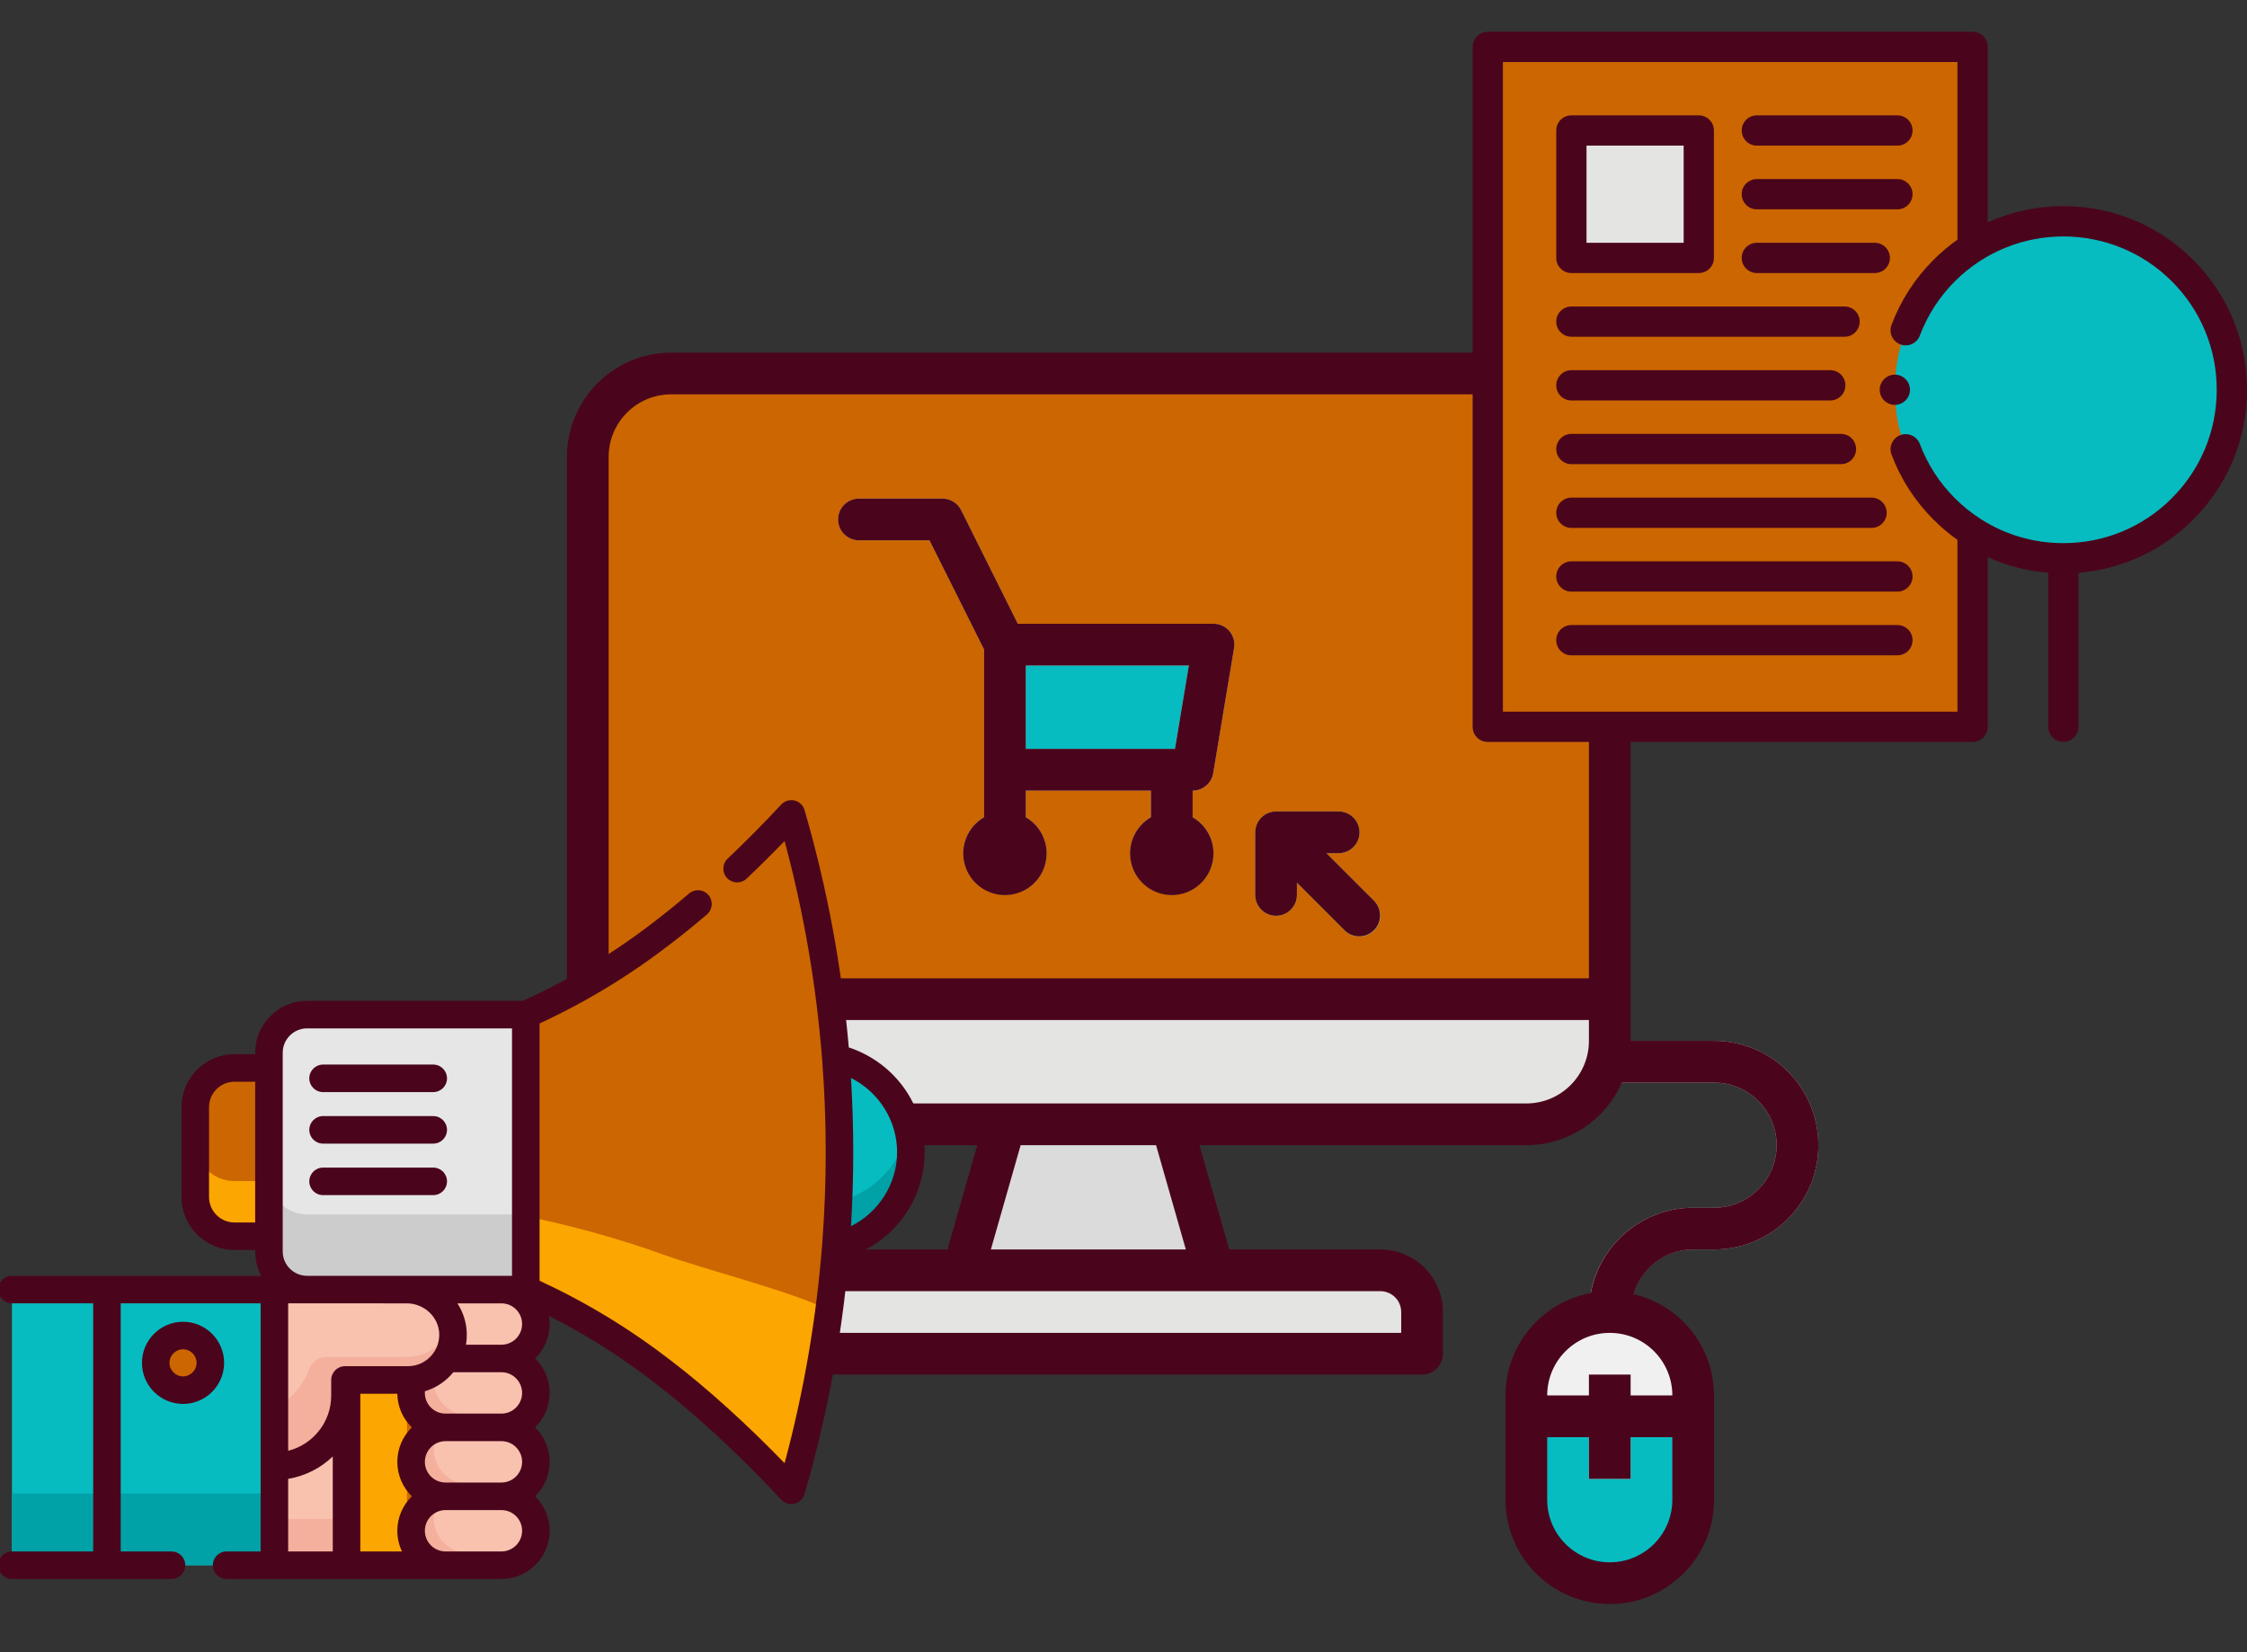
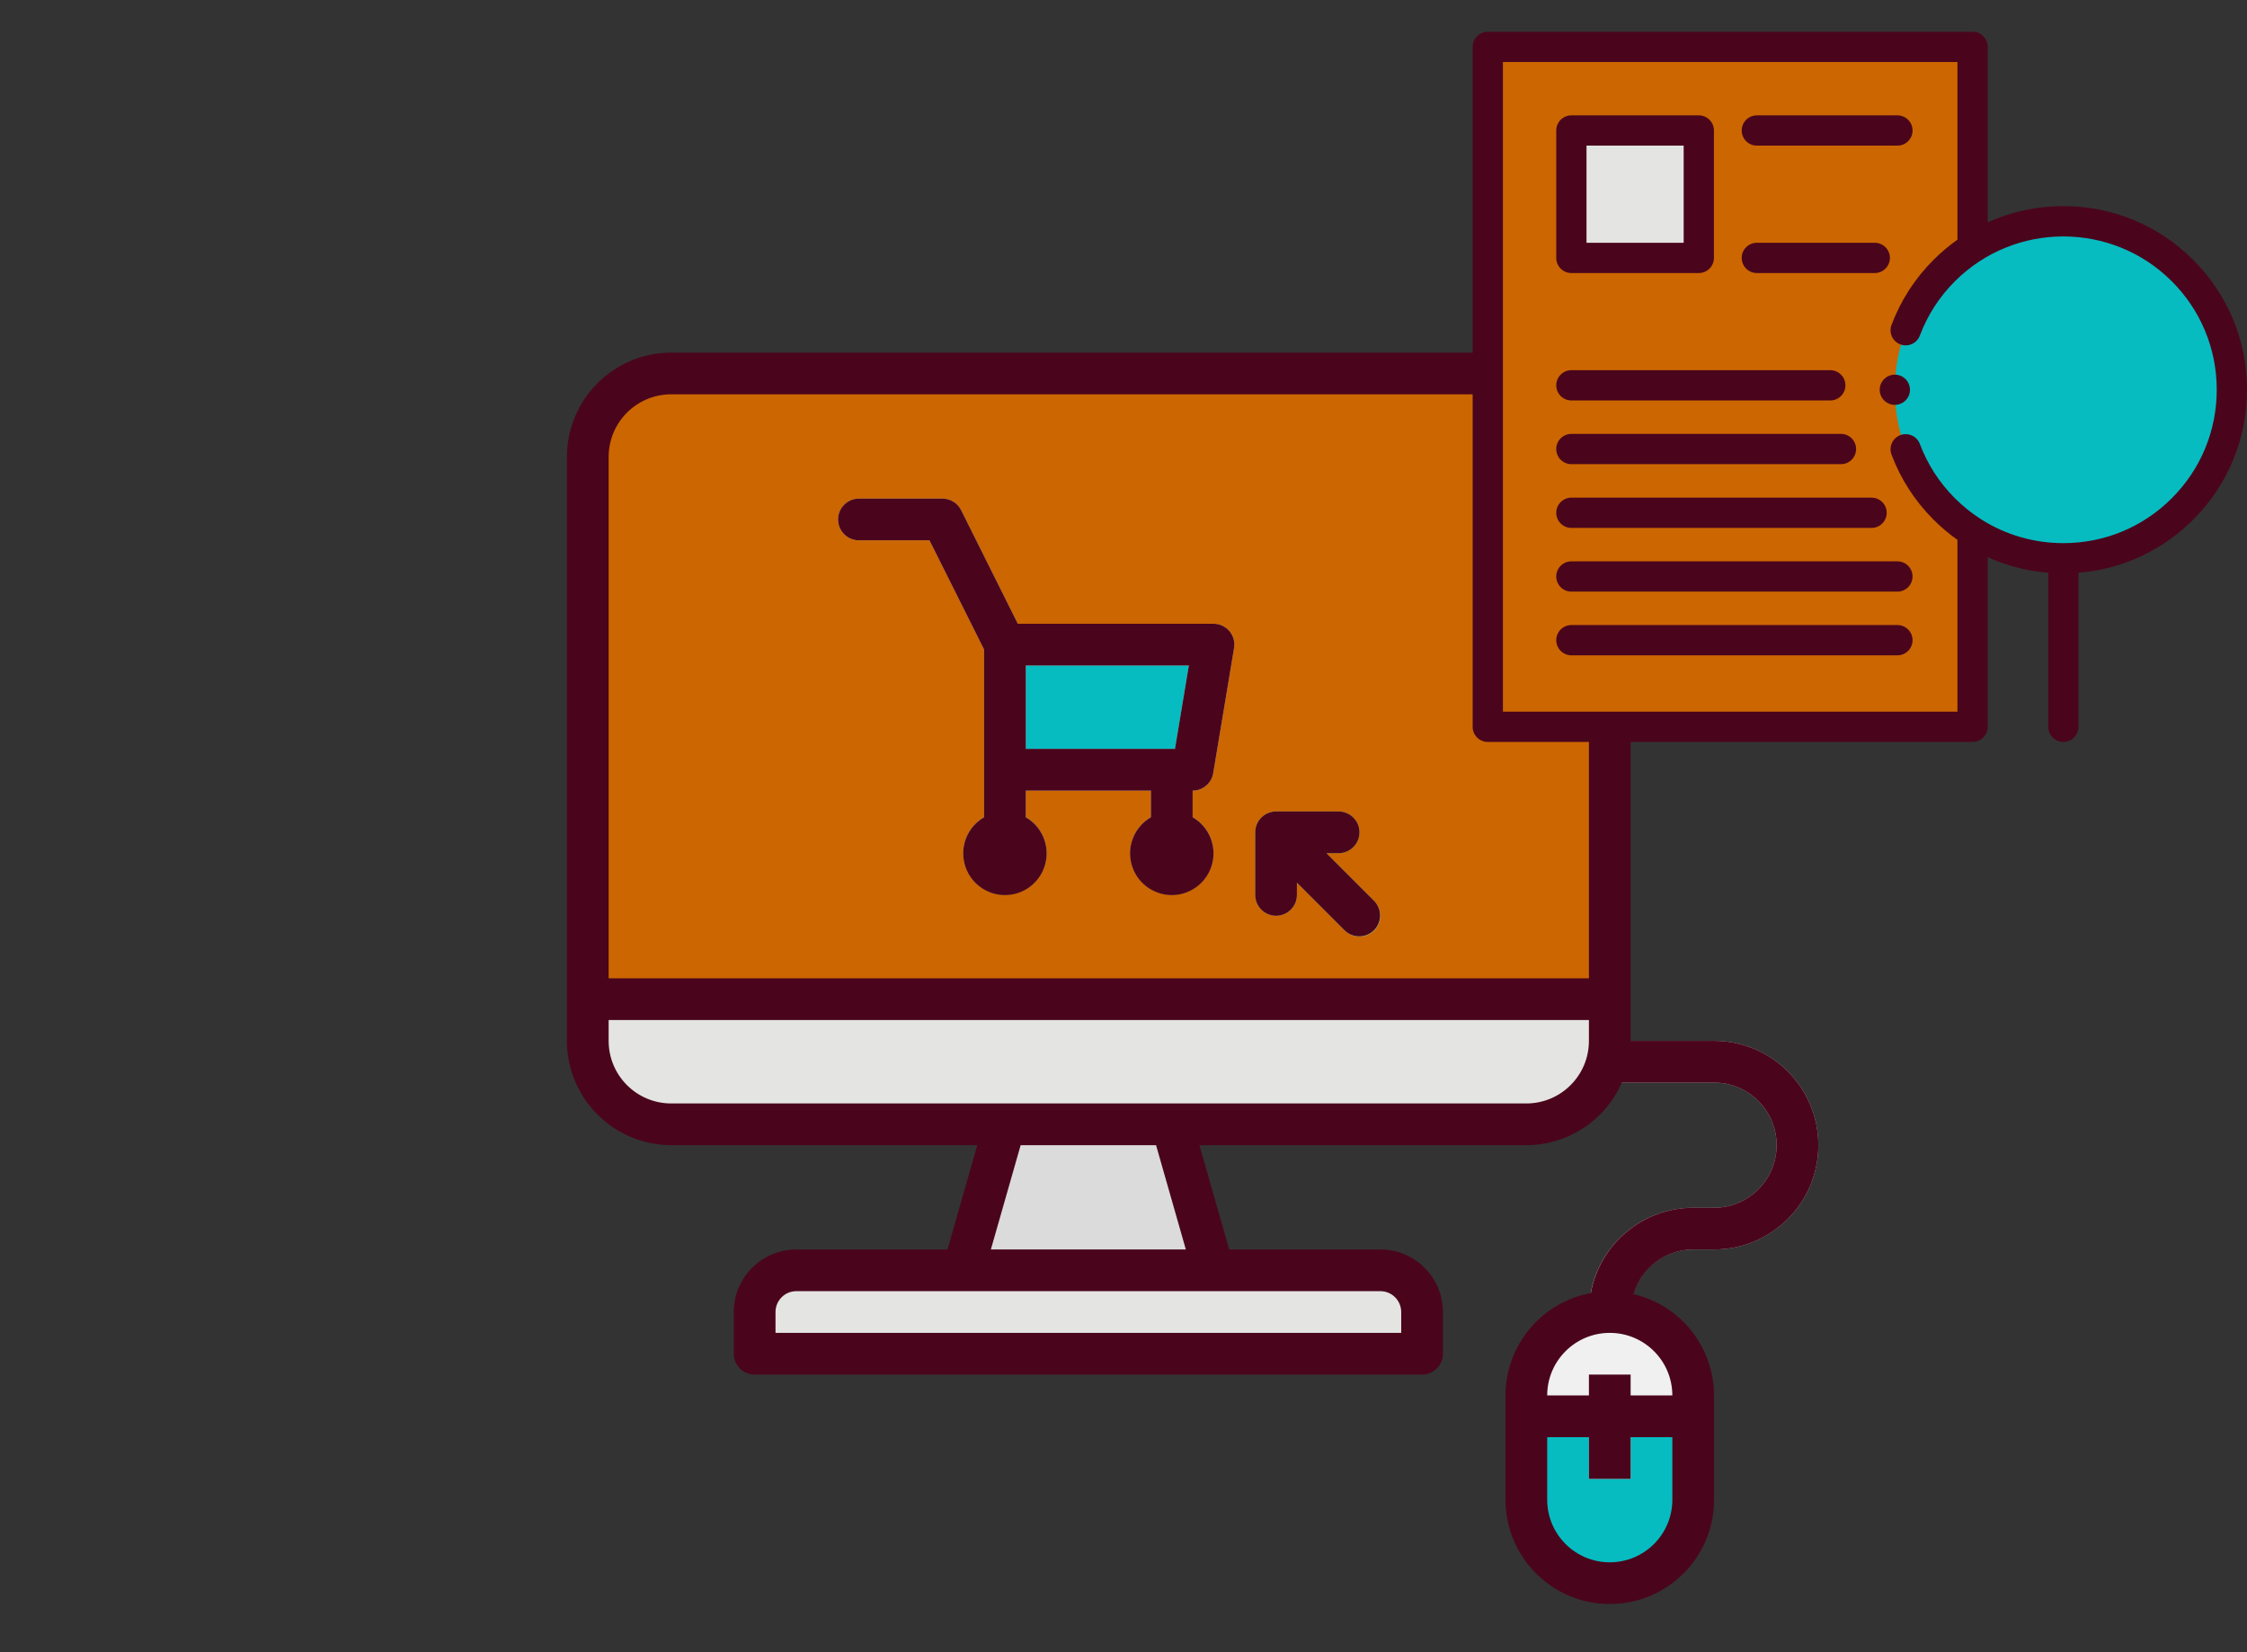
<svg xmlns="http://www.w3.org/2000/svg" width="325" height="239" viewBox="0 0 325 239" fill="none">
  <rect x="0" y="0" width="325" height="239" fill="#333333" stroke="none" />
  <g clip-path="url(#clip0_78_1927)">
    <path d="M175.517 183.733L169.484 189.766H145.35L139.317 183.733L145.35 162.616L151.384 159.6H163.45L169.484 162.616L175.517 183.733Z" fill="#DBDBDB" />
    <path d="M115.184 183.733H199.65C202.982 183.733 205.684 186.435 205.684 189.767V195.8H109.15V189.767C109.15 186.435 111.852 183.733 115.184 183.733Z" fill="#E4E4E2" />
    <path d="M232.833 189.767C239.497 189.767 244.9 195.169 244.9 201.833V216.917C244.9 223.58 239.497 228.983 232.833 228.983C226.169 228.983 220.767 223.58 220.767 216.917V201.833C220.767 195.169 226.169 189.767 232.833 189.767Z" fill="#06BCC1" />
    <path d="M244.9 204.85H220.767V201.833C220.767 195.17 226.169 189.767 232.833 189.767C239.497 189.767 244.9 195.17 244.9 201.833V204.85Z" fill="#F0F0F0" />
    <path d="M235.85 189.766H229.817C229.827 181.44 236.574 174.693 244.9 174.683H247.917C252.915 174.683 256.967 170.631 256.967 165.633C256.967 160.635 252.915 156.583 247.917 156.583H226.8V150.55H247.917C256.247 150.55 263 157.303 263 165.633C263 173.963 256.247 180.716 247.917 180.716H244.9C239.902 180.716 235.85 184.769 235.85 189.766Z" fill="#C3C3C3" />
    <path d="M229.817 198.817H235.85V213.9H229.817V198.817Z" fill="#F7F7F5" />
    <path d="M97.083 54.017H220.767C227.43 54.017 232.833 59.419 232.833 66.083V150.55C232.833 157.214 227.43 162.617 220.767 162.617H97.083C90.419 162.617 85.017 157.214 85.017 150.55V66.083C85.017 59.419 90.419 54.017 97.083 54.017Z" fill="#CC6600" />
    <path d="M169.483 123.4C167.817 123.4 166.466 122.05 166.466 120.384V108.317C166.466 106.651 167.817 105.3 169.483 105.3C171.149 105.3 172.5 106.651 172.5 108.317V120.384C172.5 122.05 171.149 123.4 169.483 123.4Z" fill="#C3C3C3" />
    <path d="M172.501 111.333H145.351V93.233H175.517L172.501 111.333Z" fill="#06BCC1" />
    <path d="M177.819 91.285C177.246 90.607 176.404 90.217 175.517 90.217H147.215L139.015 73.786C138.502 72.757 137.449 72.111 136.3 72.117H124.233C122.568 72.117 121.217 73.468 121.217 75.133C121.217 76.799 122.568 78.15 124.233 78.15H134.435L142.333 93.945V120.383C142.333 122.049 143.684 123.4 145.35 123.4C147.016 123.4 148.367 122.049 148.367 120.383V114.35H172.5C173.973 114.35 175.231 113.285 175.474 111.831L178.491 93.731C178.638 92.856 178.392 91.962 177.819 91.285ZM169.945 108.317H148.367V96.25H171.954L169.945 108.317Z" fill="#C3C3C3" />
    <path d="M85.017 144.517H232.833V150.55C232.833 157.214 227.43 162.617 220.767 162.617H97.083C90.419 162.617 85.017 157.214 85.017 150.55V144.517Z" fill="#E4E4E2" />
    <path d="M151.384 123.401C151.384 126.732 148.682 129.434 145.35 129.434C142.018 129.434 139.317 126.732 139.317 123.401C139.317 120.069 142.018 117.367 145.35 117.367C148.682 117.367 151.384 120.069 151.384 123.401Z" fill="#A6A6A6" />
    <path d="M175.516 123.401C175.516 126.732 172.815 129.434 169.483 129.434C166.151 129.434 163.45 126.732 163.45 123.401C163.45 120.069 166.151 117.367 169.483 117.367C172.815 117.367 175.516 120.069 175.516 123.401Z" fill="#A6A6A6" />
    <path d="M148.367 123.399C148.367 125.065 147.016 126.416 145.35 126.416C143.684 126.416 142.333 125.065 142.333 123.399C142.333 121.734 143.684 120.383 145.35 120.383C147.016 120.383 148.367 121.734 148.367 123.399Z" fill="#DBDBDB" />
    <path d="M172.5 123.399C172.5 125.065 171.149 126.416 169.483 126.416C167.817 126.416 166.466 125.065 166.466 123.399C166.466 121.734 167.817 120.383 169.483 120.383C171.149 120.383 172.5 121.734 172.5 123.399Z" fill="#DBDBDB" />
    <path d="M184.566 132.451C182.901 132.451 181.55 131.1 181.55 129.434V120.384C181.55 118.718 182.901 117.367 184.566 117.367H193.616C195.282 117.367 196.633 118.718 196.633 120.384C196.633 122.05 195.282 123.401 193.616 123.401H187.583V129.434C187.583 131.1 186.232 132.451 184.566 132.451Z" fill="#99D8AA" />
    <path d="M196.633 135.466C195.833 135.466 195.066 135.148 194.5 134.582L182.434 122.516C181.291 121.332 181.307 119.451 182.47 118.287C183.634 117.123 185.515 117.107 186.699 118.25L198.766 130.317C199.628 131.18 199.887 132.478 199.42 133.604C198.953 134.731 197.853 135.466 196.633 135.466Z" fill="#99D8AA" />
    <path d="M97.083 165.633H141.349L137.042 180.717H115.183C110.186 180.717 106.133 184.769 106.133 189.767V195.8C106.133 197.466 107.484 198.817 109.15 198.817H205.683C207.349 198.817 208.7 197.466 208.7 195.8V189.767C208.7 184.769 204.648 180.717 199.65 180.717H177.791L173.484 165.633H220.767C226.757 165.626 232.175 162.073 234.571 156.583H247.917C252.914 156.583 256.967 160.636 256.967 165.633C256.967 170.631 252.914 174.683 247.917 174.683H244.9C237.637 174.697 231.413 179.884 230.094 187.027C222.951 188.347 217.763 194.57 217.75 201.833V216.917C217.75 225.246 224.504 232 232.833 232C241.163 232 247.917 225.246 247.917 216.917V201.833C247.9 194.841 243.081 188.775 236.273 187.182C237.405 183.358 240.913 180.73 244.9 180.717H247.917C256.246 180.717 263 173.963 263 165.633C263 157.304 256.246 150.55 247.917 150.55H235.85V66.083C235.84 57.757 229.093 51.01 220.767 51H97.083C88.757 51.01 82.01 57.757 82 66.083V150.55C82.01 158.877 88.757 165.623 97.083 165.633ZM232.833 225.967C227.836 225.967 223.783 221.914 223.783 216.917V207.867H229.817V213.9H235.85V207.867H241.883V216.917C241.883 221.914 237.831 225.967 232.833 225.967ZM241.883 201.833H235.85V198.817H229.817V201.833H223.783C223.783 196.836 227.836 192.783 232.833 192.783C237.831 192.783 241.883 196.836 241.883 201.833ZM202.667 189.767V192.783H112.167V189.767C112.167 188.101 113.517 186.75 115.183 186.75H199.65C201.316 186.75 202.667 188.101 202.667 189.767ZM171.516 180.717H143.317L147.624 165.633H167.209L171.516 180.717ZM220.767 159.6H97.083C92.085 159.6 88.033 155.548 88.033 150.55V147.533H229.817V150.55C229.817 155.548 225.764 159.6 220.767 159.6ZM97.083 57.033H220.767C225.764 57.033 229.817 61.086 229.817 66.083V141.5H88.033V66.083C88.033 61.086 92.085 57.033 97.083 57.033Z" fill="#4A051C" />
    <path d="M124.233 78.15H134.435L142.333 93.945V118.205C139.968 119.57 138.816 122.354 139.523 124.992C140.229 127.629 142.619 129.464 145.35 129.464C148.081 129.464 150.472 127.629 151.177 124.992C151.884 122.354 150.732 119.57 148.367 118.205V114.35H166.467V118.205C164.101 119.57 162.949 122.354 163.656 124.992C164.362 127.629 166.753 129.464 169.483 129.464C172.214 129.464 174.605 127.629 175.311 124.992C176.018 122.354 174.866 119.57 172.5 118.205V114.35C173.973 114.35 175.231 113.285 175.474 111.831L178.491 93.731C178.638 92.856 178.392 91.962 177.819 91.285C177.246 90.607 176.404 90.217 175.517 90.217H147.215L139.015 73.786C138.502 72.757 137.449 72.111 136.3 72.117H124.233C122.568 72.117 121.217 73.468 121.217 75.133C121.217 76.799 122.568 78.15 124.233 78.15ZM169.945 108.317H148.367V96.25H171.954L169.945 108.317Z" fill="#4A051C" />
    <path d="M184.566 132.451C186.232 132.451 187.583 131.1 187.583 129.434V127.666L194.5 134.583C195.685 135.726 197.566 135.71 198.729 134.547C199.893 133.383 199.909 131.502 198.766 130.318L191.849 123.401H193.616C195.282 123.401 196.633 122.05 196.633 120.384C196.633 118.718 195.282 117.367 193.616 117.367H184.566C182.901 117.367 181.55 118.718 181.55 120.384V129.434C181.55 131.1 182.901 132.451 184.566 132.451Z" fill="#4A051C" />
  </g>
  <g clip-path="url(#clip1_78_1927)">
    <path d="M131.747 166.637C131.747 173.277 127.104 178.835 120.887 180.235H93.335V153.039H120.887C126.081 154.207 130.177 158.279 131.383 163.463C131.622 164.483 131.747 165.545 131.747 166.637Z" fill="#00A2A7" />
    <path d="M131.383 163.463C130.177 168.642 126.081 172.716 120.887 173.884H93.335V153.039H120.887C126.081 154.207 130.177 158.279 131.383 163.463Z" fill="#06BCC1" />
    <path d="M70.593 226.389H39.688V186.52H70.593" fill="#F9C2AF" />
    <path d="M70.593 226.388H39.688V219.691H70.593" fill="#F4AF9D" />
    <path d="M64.373 189.204V226.388H54.722V190.175" fill="#CC6600" />
    <path d="M58.87 189.204V226.388H50.123V190.175" fill="#FCA601" />
    <path d="M77.508 191.502C77.508 192.704 77.082 193.807 76.373 194.668C75.456 195.777 74.074 196.485 72.524 196.485H64.442C63.065 196.485 61.818 195.927 60.915 195.026C60.016 194.123 59.456 192.876 59.456 191.502C59.456 188.94 61.393 186.829 63.881 186.55C64.065 186.529 64.253 186.518 64.442 186.518H72.524C73.901 186.518 75.146 187.077 76.049 187.977C76.949 188.881 77.508 190.128 77.508 191.502Z" fill="#F4AF9D" />
    <path d="M77.508 191.502C77.508 192.705 77.082 193.808 76.373 194.669C76.19 194.688 76.003 194.699 75.815 194.699H67.732C66.355 194.699 65.111 194.141 64.208 193.24C63.309 192.338 62.749 191.093 62.749 189.716C62.749 188.514 63.176 187.411 63.881 186.55C64.065 186.531 64.253 186.52 64.442 186.52H72.524C73.901 186.52 75.146 187.078 76.049 187.978C76.949 188.881 77.508 190.128 77.508 191.502Z" fill="#F9C2AF" />
    <path d="M77.508 211.438C77.508 212.639 77.082 213.743 76.374 214.603C75.457 215.712 74.075 216.421 72.526 216.421H64.443C63.067 216.421 61.82 215.862 60.916 214.962C60.016 214.059 59.457 212.812 59.457 211.437C59.457 208.875 61.393 206.764 63.882 206.485C64.066 206.465 64.255 206.454 64.443 206.454H72.526C73.903 206.454 75.147 207.012 76.05 207.913C76.949 208.816 77.508 210.063 77.508 211.438Z" fill="#F4AF9D" />
    <path d="M77.509 211.438C77.509 212.639 77.083 213.743 76.374 214.603C76.191 214.624 76.005 214.635 75.816 214.635H67.734C66.357 214.635 65.112 214.076 64.209 213.176C63.31 212.273 62.751 211.029 62.751 209.651C62.751 208.45 63.177 207.346 63.882 206.485C64.066 206.465 64.255 206.454 64.444 206.454H72.526C73.903 206.454 75.147 207.013 76.05 207.913C76.95 208.816 77.509 210.063 77.509 211.438Z" fill="#F9C2AF" />
    <path d="M77.508 201.471C77.508 202.673 77.082 203.777 76.373 204.637C75.456 205.747 74.074 206.455 72.524 206.455H64.442C63.065 206.455 61.818 205.896 60.915 204.996C60.016 204.093 59.456 202.845 59.456 201.471C59.456 198.909 61.393 196.798 63.881 196.519C64.065 196.5 64.253 196.487 64.442 196.487H72.524C73.901 196.487 75.146 197.047 76.049 197.946C76.949 198.85 77.508 200.097 77.508 201.471Z" fill="#F4AF9D" />
    <path d="M77.508 201.471C77.508 202.673 77.082 203.777 76.373 204.637C76.19 204.657 76.003 204.669 75.815 204.669H67.732C66.355 204.669 65.111 204.11 64.208 203.21C63.309 202.306 62.749 201.062 62.749 199.685C62.749 198.483 63.176 197.38 63.881 196.519C64.065 196.5 64.253 196.488 64.442 196.488H72.524C73.901 196.488 75.146 197.046 76.049 197.947C76.949 198.85 77.508 200.097 77.508 201.471Z" fill="#F9C2AF" />
    <path d="M77.51 221.405C77.51 222.606 77.084 223.71 76.375 224.571C75.458 225.679 74.076 226.388 72.527 226.388H64.445C63.068 226.388 61.821 225.828 60.917 224.929C60.018 224.026 59.459 222.779 59.459 221.405C59.459 218.842 61.395 216.732 63.883 216.453C64.067 216.432 64.256 216.421 64.445 216.421H72.527C73.904 216.421 75.148 216.98 76.051 217.88C76.951 218.784 77.51 220.031 77.51 221.405Z" fill="#F4AF9D" />
    <path d="M77.51 221.405C77.51 222.606 77.084 223.71 76.375 224.571C76.192 224.59 76.006 224.602 75.817 224.602H67.735C66.358 224.602 65.113 224.042 64.21 223.143C63.311 222.24 62.752 220.996 62.752 219.619C62.752 218.417 63.178 217.313 63.883 216.453C64.067 216.433 64.255 216.421 64.445 216.421H72.526C73.903 216.421 75.148 216.98 76.051 217.88C76.951 218.784 77.51 220.031 77.51 221.405Z" fill="#F9C2AF" />
    <path d="M1.73 186.52H39.688V226.389H1.73V186.52Z" fill="#06BCC1" />
    <path d="M1.73 216.019H39.688V226.388H1.73V216.019Z" fill="#00A2A7" />
    <path d="M58.83 186.52H39.688V212.073C45.326 212.073 49.895 207.503 49.895 201.866V199.595H58.986C62.677 199.595 65.653 196.538 65.52 192.819C65.394 189.277 62.375 186.52 58.83 186.52Z" fill="#F9C2AF" />
    <path d="M58.987 199.594H49.895V201.866C49.895 204.685 48.752 207.236 46.904 209.081C45.059 210.93 42.508 212.073 39.69 212.073V203.655C40.674 203.164 41.569 202.518 42.339 201.745C43.381 200.705 44.199 199.44 44.714 198.029C45.096 196.986 46.06 196.27 47.171 196.27H58.83C61.882 196.27 64.544 194.225 65.305 191.397C65.43 191.854 65.504 192.328 65.52 192.819C65.653 196.538 62.676 199.594 58.987 199.594Z" fill="#F4AF9D" />
    <path d="M30.425 197.117C30.425 199.299 28.656 201.067 26.474 201.067C24.293 201.067 22.523 199.299 22.523 197.117C22.523 194.935 24.293 193.167 26.474 193.167C28.656 193.167 30.425 194.935 30.425 197.117Z" fill="#CC6600" />
    <path d="M114.454 117.722C109.112 123.462 102.513 129.792 95.941 134.819C89.311 139.944 82.705 143.767 76.049 146.751C76.049 152.479 69.435 162.191 69.435 167.919C69.435 175.447 76.049 178.992 76.049 186.52C82.705 189.503 89.311 193.327 95.94 198.452C102.513 203.479 109.111 209.809 114.454 215.549C123.736 183.601 123.736 149.671 114.454 117.722Z" fill="#CC6600" />
    <path d="M119.968 189.106C118.821 198.014 116.981 206.855 114.454 215.55C109.114 209.811 102.513 203.479 95.941 198.452C89.312 193.328 82.707 189.505 76.051 186.522C76.051 178.992 69.436 175.45 69.436 167.92C69.436 167.779 69.441 167.636 69.449 167.49C69.757 170.826 76.051 172.48 76.051 175.904C82.707 177.293 89.312 179.075 95.941 181.462C102.513 183.807 114.426 186.756 119.768 189.432C119.838 189.324 119.904 189.214 119.968 189.106Z" fill="#FCA601" />
    <path d="M69.531 166.637C69.491 166.929 69.462 167.213 69.449 167.489C69.441 167.408 69.436 167.323 69.436 167.235C69.436 167.044 69.469 166.844 69.531 166.637Z" fill="#EAAD18" />
    <path d="M76.048 146.752V186.522H44.414C41.368 186.522 38.898 184.052 38.898 181.008V152.266C38.898 149.22 41.368 146.752 44.414 146.752H76.048Z" fill="#CCCCCC" />
-     <path d="M76.048 146.752V175.646H44.414C41.368 175.646 38.898 173.178 38.898 170.132V152.266C38.898 149.22 41.368 146.752 44.414 146.752H76.048Z" fill="#E6E6E6" />
+     <path d="M76.048 146.752H44.414C41.368 175.646 38.898 173.178 38.898 170.132V152.266C38.898 149.22 41.368 146.752 44.414 146.752H76.048Z" fill="#E6E6E6" />
    <path d="M38.898 154.465V178.809H33.915C30.782 178.809 28.242 176.266 28.242 173.133V160.138C28.242 157.006 30.782 154.465 33.915 154.465H38.898Z" fill="#FCA601" />
    <path d="M38.898 154.465V170.83H33.915C30.782 170.83 28.242 168.291 28.242 165.158V160.138C28.242 157.006 30.782 154.465 33.915 154.465H38.898Z" fill="#CC6600" />
    <path d="M26.475 191.175C23.198 191.175 20.532 193.841 20.532 197.117C20.532 200.394 23.198 203.06 26.475 203.06C29.751 203.06 32.416 200.394 32.416 197.117C32.416 193.841 29.751 191.175 26.475 191.175ZM26.475 199.076C25.394 199.076 24.516 198.197 24.516 197.117C24.516 196.037 25.394 195.158 26.475 195.158C27.554 195.158 28.433 196.038 28.433 197.117C28.433 198.197 27.554 199.076 26.475 199.076Z" fill="#4A051C" />
    <path d="M130.197 156.619C128.263 154.228 125.662 152.447 122.766 151.496C121.772 139.933 119.641 128.438 116.367 117.167C116.167 116.479 115.612 115.95 114.915 115.784C114.217 115.618 113.485 115.841 112.996 116.365C110.475 119.073 107.867 121.707 105.244 124.193C104.445 124.951 104.412 126.211 105.169 127.01C105.926 127.808 107.186 127.841 107.985 127.084C109.833 125.333 111.673 123.51 113.482 121.64C116.261 131.974 118.063 142.486 118.896 153.05C118.896 153.14 118.903 153.228 118.916 153.316C119.602 162.184 119.602 171.09 118.916 179.96C118.903 180.046 118.896 180.134 118.896 180.222C118.063 190.787 116.261 201.298 113.481 211.633C108.001 205.97 102.288 200.801 97.157 196.876C91.128 192.216 84.864 188.401 78.04 185.24V148.032C84.865 144.87 91.13 141.055 97.149 136.402C98.801 135.138 100.517 133.746 102.249 132.261C103.085 131.546 103.182 130.288 102.466 129.453C101.752 128.618 100.494 128.521 99.658 129.236C97.981 130.673 96.323 132.019 94.721 133.244C88.713 137.888 82.458 141.657 75.614 144.76H44.414C40.274 144.76 36.907 148.126 36.907 152.266V152.473H33.916C29.689 152.473 26.25 155.912 26.25 160.139V173.133C26.25 177.36 29.689 180.799 33.916 180.799H36.907V181.007C36.907 182.278 37.227 183.477 37.787 184.528H1.73C0.63 184.528 -0.262 185.419 -0.262 186.519C-0.262 187.619 0.63 188.512 1.73 188.512H13.477V224.396H1.73C0.63 224.396 -0.262 225.287 -0.262 226.387C-0.262 227.487 0.63 228.38 1.73 228.38H24.806C25.906 228.38 26.798 227.487 26.798 226.387C26.798 225.287 25.906 224.396 24.806 224.396H17.461V188.512H37.696V224.396H32.774C31.673 224.396 30.782 225.287 30.782 226.387C30.782 227.487 31.673 228.38 32.774 228.38H72.525C76.371 228.38 79.5 225.25 79.5 221.404C79.5 219.453 78.695 217.688 77.398 216.421C78.694 215.154 79.5 213.388 79.5 211.437C79.5 209.485 78.694 207.719 77.397 206.453C78.693 205.186 79.498 203.42 79.498 201.471C79.498 199.606 78.773 197.855 77.459 196.54C77.439 196.521 77.42 196.503 77.4 196.484C78.695 195.217 79.499 193.452 79.499 191.502C79.499 191.103 79.465 190.711 79.399 190.326C84.791 193.056 89.839 196.253 94.73 200.034C100.461 204.417 106.948 210.409 112.996 216.907C113.378 217.316 113.908 217.542 114.454 217.541C114.607 217.541 114.762 217.524 114.914 217.487C115.612 217.321 116.167 216.794 116.367 216.106C119.641 204.834 121.772 193.34 122.766 181.776C125.662 180.827 128.262 179.044 130.196 176.654C132.48 173.831 133.739 170.273 133.739 166.636C133.739 162.998 132.481 159.44 130.197 156.619ZM74.64 189.388C75.204 189.952 75.515 190.704 75.515 191.502C75.515 193.152 74.174 194.494 72.526 194.494H67.397C67.493 193.925 67.532 193.34 67.51 192.748C67.455 191.199 66.964 189.75 66.158 188.513H72.526C73.324 188.513 74.076 188.823 74.64 189.388ZM59.57 216.421C58.275 217.688 57.468 219.453 57.468 221.404C57.468 222.474 57.711 223.489 58.144 224.396H52.114V201.587H57.47C57.498 203.406 58.219 205.111 59.511 206.403C59.53 206.421 59.548 206.438 59.567 206.456C58.273 207.723 57.468 209.488 57.468 211.437C57.468 213.388 58.273 215.154 59.57 216.421ZM41.68 188.512L58.856 188.513C61.351 188.527 63.443 190.484 63.529 192.889C63.573 194.138 63.122 195.318 62.258 196.214C61.394 197.11 60.231 197.603 58.986 197.603H49.895C48.795 197.603 47.904 198.495 47.904 199.595V201.864C47.904 205.708 45.251 208.944 41.68 209.836V188.512ZM62.326 203.584C61.762 203.02 61.45 202.269 61.45 201.471C61.45 201.388 61.456 201.306 61.462 201.223C62.839 200.809 64.095 200.048 65.124 198.98C65.281 198.819 65.427 198.65 65.569 198.479H72.526C73.326 198.479 74.076 198.789 74.64 199.355C75.204 199.919 75.515 200.671 75.515 201.471C75.515 203.119 74.174 204.459 72.526 204.459H64.444C63.645 204.459 62.891 204.147 62.326 203.584ZM40.891 152.266C40.891 150.323 42.471 148.743 44.414 148.743H74.056V184.529L44.388 184.528C42.457 184.513 40.891 182.94 40.891 181.007V152.266ZM33.916 176.815C31.886 176.815 30.234 175.163 30.234 173.133V160.139C30.234 158.108 31.886 156.457 33.916 156.457H36.907V176.815H33.916ZM41.68 213.899C44.161 213.489 46.392 212.329 48.13 210.659V224.396H41.68V213.899ZM75.516 221.404C75.516 223.053 74.175 224.396 72.525 224.396H64.443C62.793 224.396 61.452 223.053 61.452 221.404C61.452 219.754 62.793 218.413 64.443 218.413H72.525C74.175 218.413 75.516 219.754 75.516 221.404ZM64.443 214.429C62.793 214.429 61.452 213.087 61.452 211.437C61.452 209.788 62.793 208.445 64.443 208.445H72.525C74.175 208.445 75.517 209.788 75.517 211.437C75.517 213.087 74.175 214.429 72.525 214.429H64.443ZM123.087 177.351C123.52 170.214 123.52 163.059 123.087 155.922C127.071 157.904 129.754 162.05 129.754 166.637C129.754 171.223 127.071 175.369 123.087 177.351Z" fill="#4A051C" />
    <path d="M46.728 157.96H62.663C63.763 157.96 64.654 157.069 64.654 155.969C64.654 154.869 63.763 153.976 62.663 153.976H46.728C45.627 153.976 44.736 154.869 44.736 155.969C44.736 157.069 45.627 157.96 46.728 157.96Z" fill="#4A051C" />
    <path d="M46.728 165.41H62.663C63.763 165.41 64.654 164.518 64.654 163.418C64.654 162.318 63.763 161.427 62.663 161.427H46.728C45.627 161.427 44.736 162.318 44.736 163.418C44.736 164.518 45.627 165.41 46.728 165.41Z" fill="#4A051C" />
    <path d="M46.728 172.86H62.663C63.763 172.86 64.654 171.969 64.654 170.868C64.654 169.768 63.763 168.877 62.663 168.877H46.728C45.627 168.877 44.736 169.768 44.736 170.868C44.736 171.969 45.627 172.86 46.728 172.86Z" fill="#4A051C" />
  </g>
  <path fill-rule="evenodd" clip-rule="evenodd" d="M215.189 6.783H285.307V105.121H215.189V6.783Z" fill="#CC6600" />
  <path fill-rule="evenodd" clip-rule="evenodd" d="M227.28 18.874H245.709V37.303H227.28V18.874Z" fill="#E4E4E2" />
  <path fill-rule="evenodd" clip-rule="evenodd" d="M315.672 39.139C325.191 48.657 325.191 64.091 315.672 73.609C310.916 78.371 304.678 80.746 298.441 80.746C292.203 80.746 285.965 78.371 281.202 73.609C271.684 64.091 271.684 48.657 281.202 39.139C290.721 29.62 306.154 29.62 315.672 39.139Z" fill="#06BCC1" />
  <path fill-rule="evenodd" clip-rule="evenodd" d="M227.28 39.492H245.709C246.918 39.492 247.898 38.512 247.898 37.303V18.874C247.898 17.666 246.918 16.686 245.709 16.686H227.28C226.072 16.686 225.092 17.666 225.092 18.874V37.303C225.091 38.512 226.071 39.492 227.28 39.492ZM229.469 21.063H243.52V35.114H229.469V21.063Z" fill="#4A051C" />
-   <path fill-rule="evenodd" clip-rule="evenodd" d="M227.28 48.706H266.792C268.001 48.706 268.98 47.726 268.98 46.518C268.98 45.309 268.001 44.329 266.792 44.329H227.28C226.072 44.329 225.092 45.309 225.092 46.518C225.091 47.726 226.071 48.706 227.28 48.706Z" fill="#4A051C" />
  <path fill-rule="evenodd" clip-rule="evenodd" d="M227.28 57.92H264.727C265.936 57.92 266.916 56.941 266.916 55.732C266.916 54.523 265.936 53.543 264.727 53.543H227.28C226.072 53.543 225.092 54.523 225.092 55.732C225.091 56.941 226.071 57.92 227.28 57.92Z" fill="#4A051C" />
  <path fill-rule="evenodd" clip-rule="evenodd" d="M254.106 39.492H271.164C272.372 39.492 273.352 38.512 273.352 37.303C273.352 36.095 272.373 35.115 271.164 35.115H254.106C252.897 35.115 251.917 36.095 251.917 37.303C251.917 38.512 252.897 39.492 254.106 39.492Z" fill="#4A051C" />
  <path fill-rule="evenodd" clip-rule="evenodd" d="M254.106 21.063H274.437C275.647 21.063 276.627 20.083 276.627 18.874C276.627 17.666 275.647 16.686 274.437 16.686H254.106C252.897 16.686 251.917 17.666 251.917 18.874C251.917 20.083 252.897 21.063 254.106 21.063Z" fill="#4A051C" />
-   <path fill-rule="evenodd" clip-rule="evenodd" d="M254.106 30.277H274.437C275.647 30.277 276.627 29.297 276.627 28.089C276.627 26.88 275.647 25.9 274.437 25.9H254.106C252.897 25.9 251.917 26.88 251.917 28.089C251.917 29.297 252.897 30.277 254.106 30.277Z" fill="#4A051C" />
  <path fill-rule="evenodd" clip-rule="evenodd" d="M274.437 90.406H227.28C226.072 90.406 225.092 91.386 225.092 92.596C225.092 93.804 226.072 94.784 227.28 94.784H274.437C275.646 94.784 276.626 93.804 276.626 92.596C276.626 91.386 275.646 90.406 274.437 90.406Z" fill="#4A051C" />
  <path fill-rule="evenodd" clip-rule="evenodd" d="M225.091 83.381C225.091 84.59 226.071 85.57 227.28 85.57H274.437C275.646 85.57 276.625 84.59 276.625 83.381C276.625 82.172 275.646 81.192 274.437 81.192H227.28C226.071 81.192 225.091 82.172 225.091 83.381Z" fill="#4A051C" />
  <path fill-rule="evenodd" clip-rule="evenodd" d="M227.28 76.356H270.698C271.907 76.356 272.887 75.376 272.887 74.166C272.887 72.958 271.907 71.978 270.698 71.978H227.28C226.072 71.978 225.092 72.958 225.092 74.166C225.091 75.376 226.071 76.356 227.28 76.356Z" fill="#4A051C" />
  <path fill-rule="evenodd" clip-rule="evenodd" d="M227.28 67.135H266.271C267.48 67.135 268.46 66.155 268.46 64.946C268.46 63.737 267.48 62.757 266.271 62.757H227.28C226.072 62.757 225.092 63.737 225.092 64.946C225.092 66.155 226.071 67.135 227.28 67.135Z" fill="#4A051C" />
  <path fill-rule="evenodd" clip-rule="evenodd" d="M325 56.373C325 49.278 322.237 42.608 317.22 37.591C312.203 32.573 305.533 29.811 298.437 29.811C294.601 29.811 290.89 30.62 287.496 32.154V6.783C287.496 5.574 286.516 4.594 285.307 4.594H215.189C213.98 4.594 213 5.574 213 6.783V105.12C213 106.33 213.98 107.31 215.189 107.31H285.307C286.516 107.31 287.496 106.33 287.496 105.12V80.591C290.24 81.832 293.193 82.597 296.251 82.845V105.12C296.251 106.33 297.232 107.31 298.441 107.31C299.649 107.31 300.629 106.33 300.629 105.12V82.845C306.904 82.337 312.729 79.653 317.22 75.156C322.237 70.139 325 63.469 325 56.373ZM298.441 78.557C294.164 78.557 290.073 77.356 286.553 75.115C286.53 75.099 286.506 75.084 286.482 75.069C285.149 74.213 283.897 73.208 282.75 72.061C280.503 69.814 278.798 67.172 277.682 64.212C277.256 63.08 275.993 62.509 274.863 62.935C273.731 63.361 273.16 64.624 273.586 65.755C274.922 69.303 276.964 72.466 279.655 75.156C280.736 76.238 281.895 77.215 283.118 78.081V102.932H217.378V8.971H283.119V34.666C281.895 35.532 280.736 36.509 279.655 37.591C276.964 40.281 274.922 43.444 273.586 46.992C273.16 48.123 273.731 49.386 274.863 49.812C275.995 50.238 277.256 49.666 277.682 48.535C278.798 45.574 280.503 42.933 282.75 40.687C291.401 32.036 305.475 32.037 314.125 40.687C318.315 44.876 320.622 50.447 320.622 56.373C320.622 62.299 318.315 67.871 314.124 72.062C309.941 76.25 304.371 78.557 298.441 78.557Z" fill="#4A051C" />
  <path fill-rule="evenodd" clip-rule="evenodd" d="M274.066 54.188C272.863 54.188 271.876 55.168 271.876 56.377C271.876 57.579 272.863 58.559 274.066 58.559C275.269 58.559 276.254 57.579 276.254 56.377C276.254 55.167 275.269 54.188 274.066 54.188Z" fill="#4A051C" />
  <defs>
    <clipPath id="clip0_78_1927">
      <rect width="181" height="181" fill="white" transform="translate(82 51)" />
    </clipPath>
    <clipPath id="clip1_78_1927">
-       <rect width="134" height="134" fill="white" transform="translate(0 105)" />
-     </clipPath>
+       </clipPath>
  </defs>
</svg>